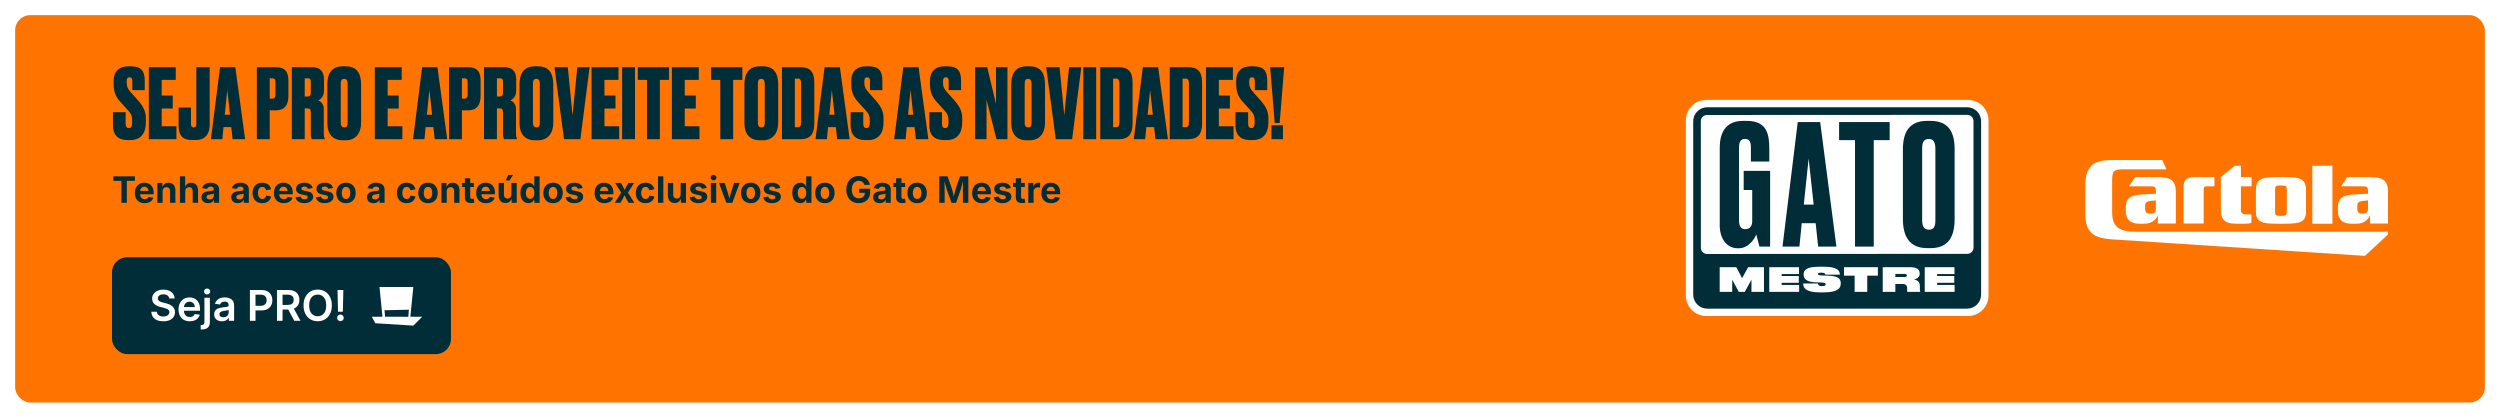
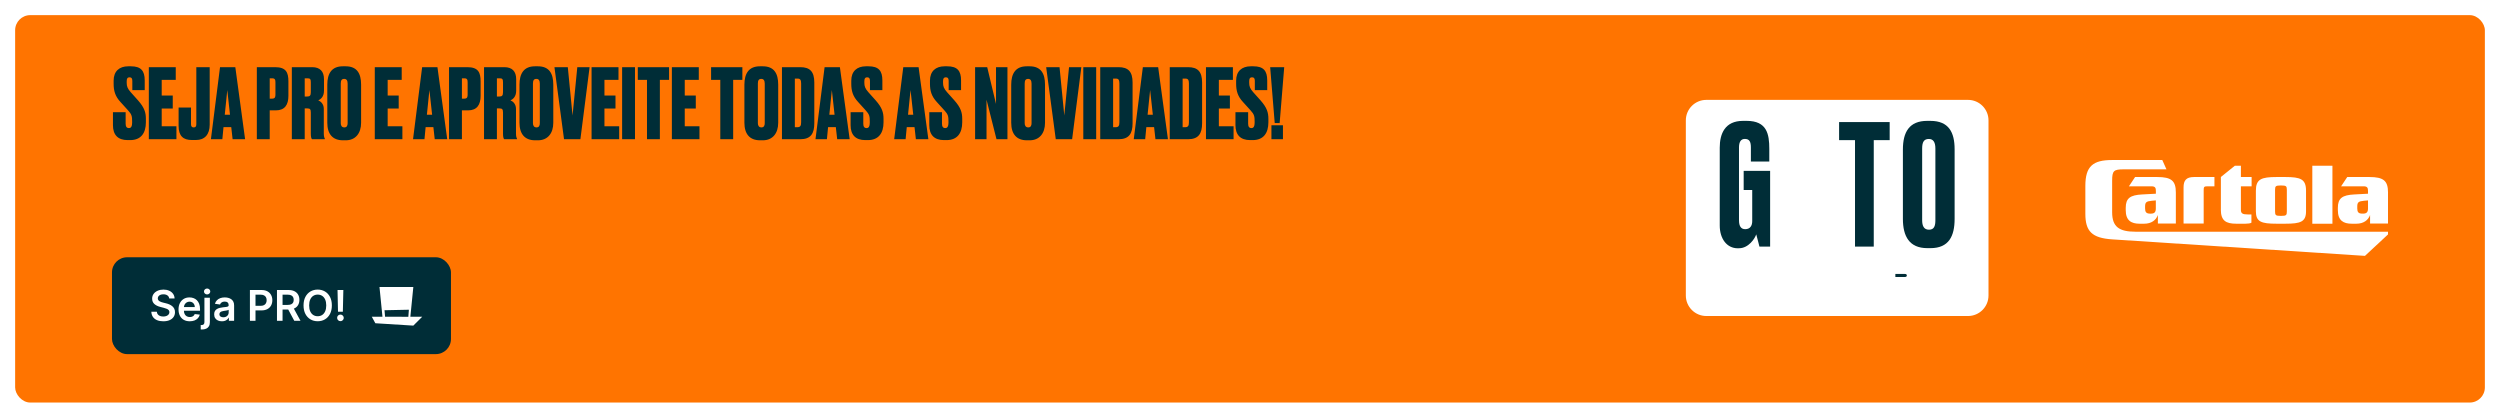
<svg xmlns="http://www.w3.org/2000/svg" width="826" height="138" viewBox="0 0 826 138" fill="none">
  <g filter="url(#filter0_d_8729_338602)">
    <g clip-path="url(#clip0_8729_338602)">
      <rect x="5" y="5" width="816" height="128" rx="5" fill="#FF7400" />
      <path d="M42.376 21.904H43.24C46.568 21.904 47.816 23.376 47.816 26.576V29.776H43.72V26.8C43.72 26.032 43.56 25.552 42.792 25.552C42.056 25.552 41.864 26.032 41.864 26.832V27.376C41.864 28.496 42.12 29.264 43.176 30.448L45.608 33.168C47.752 35.6 48.2 37.2 48.2 39.28V40.4C48.2 43.984 46.568 46.288 43.016 46.288H42.184C38.952 46.288 37.32 44.56 37.32 41.36V37.072H41.512V40.88C41.512 41.84 41.864 42.32 42.6 42.32C43.304 42.32 43.656 41.744 43.656 40.592V40.144C43.656 38.48 43.56 37.808 42.28 36.432L39.816 33.712C38.024 31.792 37.544 29.968 37.544 27.664V26.64C37.544 23.568 39.4 21.904 42.376 21.904ZM49.172 22.192H58.068V26.384H53.428V31.568H57.076V35.856H53.428V41.712H58.292V46H49.172V22.192ZM59.01 35.536H63.106V41.04C63.106 41.744 63.394 42.096 63.938 42.096H64.066C64.674 42.096 64.866 41.648 64.866 41.04V22.192H69.282V41.168C69.282 44.496 67.586 46.256 64.77 46.256H63.362C60.546 46.256 59.01 44.944 59.01 41.616V35.536ZM76.854 46L76.406 42H73.846L73.462 46H69.686L72.694 22.192H77.75L80.982 46H76.854ZM75.094 29.744L74.262 37.904H75.99L75.094 29.744ZM91.132 36.464H89.115V46H84.859V22.192H90.907C94.523 22.192 95.291 23.952 95.291 26.896V31.664C95.291 34.608 94.108 36.464 91.132 36.464ZM89.115 25.872V32.592H89.915C90.907 32.592 91.004 31.984 91.004 31.248V27.28C91.004 26.416 90.907 25.872 89.915 25.872H89.115ZM100.678 25.872V31.888H101.51C102.374 31.888 102.694 31.568 102.694 30.448V27.216C102.694 26.192 102.502 25.872 101.638 25.872H100.678ZM100.678 35.824V46H96.422V22.192H103.142C105.734 22.192 107.046 23.6 107.046 26.16V29.968C107.046 31.952 105.958 32.816 105.158 33.168C105.83 33.424 106.982 34.224 106.982 35.984V44.08C106.982 45.104 107.174 45.552 107.334 45.84V46H103.078C102.854 45.744 102.694 45.232 102.694 44.176V37.232C102.694 36.112 102.438 35.824 101.574 35.824H100.678ZM119.307 27.952V40.56C119.307 44.048 117.451 46.352 114.251 46.352H113.291C109.931 46.352 108.139 44.304 108.139 40.56V27.984C108.139 24.304 109.579 21.904 113.259 21.904H114.219C117.963 21.904 119.307 24.304 119.307 27.952ZM114.859 40.688V27.632C114.859 26.576 114.475 26.064 113.739 26.064C112.875 26.064 112.587 26.576 112.587 27.632V40.688C112.587 41.424 112.875 42.096 113.771 42.096C114.635 42.096 114.859 41.424 114.859 40.688ZM123.828 22.192H132.724V26.384H128.084V31.568H131.732V35.856H128.084V41.712H132.948V46H123.828V22.192ZM143.635 46L143.187 42H140.627L140.243 46H136.467L139.475 22.192H144.531L147.763 46H143.635ZM141.875 29.744L141.043 37.904H142.771L141.875 29.744ZM154.632 36.464H152.616V46H148.36V22.192H154.408C158.024 22.192 158.792 23.952 158.792 26.896V31.664C158.792 34.608 157.608 36.464 154.632 36.464ZM152.616 25.872V32.592H153.416C154.408 32.592 154.504 31.984 154.504 31.248V27.28C154.504 26.416 154.408 25.872 153.416 25.872H152.616ZM164.178 25.872V31.888H165.01C165.874 31.888 166.194 31.568 166.194 30.448V27.216C166.194 26.192 166.002 25.872 165.138 25.872H164.178ZM164.178 35.824V46H159.922V22.192H166.642C169.234 22.192 170.546 23.6 170.546 26.16V29.968C170.546 31.952 169.458 32.816 168.658 33.168C169.33 33.424 170.482 34.224 170.482 35.984V44.08C170.482 45.104 170.674 45.552 170.834 45.84V46H166.578C166.354 45.744 166.194 45.232 166.194 44.176V37.232C166.194 36.112 165.938 35.824 165.074 35.824H164.178ZM182.807 27.952V40.56C182.807 44.048 180.951 46.352 177.751 46.352H176.791C173.431 46.352 171.639 44.304 171.639 40.56V27.984C171.639 24.304 173.079 21.904 176.759 21.904H177.719C181.463 21.904 182.807 24.304 182.807 27.952ZM178.359 40.688V27.632C178.359 26.576 177.975 26.064 177.239 26.064C176.375 26.064 176.087 26.576 176.087 27.632V40.688C176.087 41.424 176.375 42.096 177.271 42.096C178.135 42.096 178.359 41.424 178.359 40.688ZM186.355 46L183.187 22.192H187.603L189.171 38.16L190.739 22.192H194.803L191.763 46H186.355ZM195.453 22.192H204.349V26.384H199.709V31.568H203.357V35.856H199.709V41.712H204.573V46H195.453V22.192ZM209.803 22.192V46H205.547V22.192H209.803ZM210.725 22.192H221.061V26.384H218.021V46H213.765V26.384H210.725V22.192ZM221.985 22.192H230.881V26.384H226.241V31.568H229.889V35.856H226.241V41.712H231.105V46H221.985V22.192ZM234.944 22.192H245.28V26.384H242.24V46H237.984V26.384H234.944V22.192ZM257.119 27.952V40.56C257.119 44.048 255.263 46.352 252.063 46.352H251.103C247.743 46.352 245.951 44.304 245.951 40.56V27.984C245.951 24.304 247.391 21.904 251.071 21.904H252.031C255.775 21.904 257.119 24.304 257.119 27.952ZM252.671 40.688V27.632C252.671 26.576 252.287 26.064 251.551 26.064C250.687 26.064 250.399 26.576 250.399 27.632V40.688C250.399 41.424 250.687 42.096 251.583 42.096C252.447 42.096 252.671 41.424 252.671 40.688ZM258.36 46V22.192H264.408C267.608 22.192 269.048 23.664 269.048 27.28V40.72C269.048 44.144 267.864 46 264.408 46H258.36ZM262.616 25.968V42.032H263.448C264.44 42.032 264.696 41.52 264.696 40.368V27.568C264.696 26.416 264.376 25.968 263.576 25.968H262.616ZM276.604 46L276.156 42H273.596L273.212 46H269.436L272.444 22.192H277.5L280.732 46H276.604ZM274.844 29.744L274.012 37.904H275.74L274.844 29.744ZM286.095 21.904H286.959C290.287 21.904 291.535 23.376 291.535 26.576V29.776H287.439V26.8C287.439 26.032 287.279 25.552 286.511 25.552C285.775 25.552 285.583 26.032 285.583 26.832V27.376C285.583 28.496 285.839 29.264 286.895 30.448L289.327 33.168C291.471 35.6 291.919 37.2 291.919 39.28V40.4C291.919 43.984 290.287 46.288 286.735 46.288H285.903C282.671 46.288 281.039 44.56 281.039 41.36V37.072H285.231V40.88C285.231 41.84 285.583 42.32 286.319 42.32C287.023 42.32 287.375 41.744 287.375 40.592V40.144C287.375 38.48 287.279 37.808 285.999 36.432L283.535 33.712C281.743 31.792 281.263 29.968 281.263 27.664V26.64C281.263 23.568 283.119 21.904 286.095 21.904ZM302.604 46L302.156 42H299.596L299.212 46H295.436L298.444 22.192H303.5L306.732 46H302.604ZM300.844 29.744L300.012 37.904H301.74L300.844 29.744ZM312.095 21.904H312.959C316.287 21.904 317.535 23.376 317.535 26.576V29.776H313.439V26.8C313.439 26.032 313.279 25.552 312.511 25.552C311.775 25.552 311.583 26.032 311.583 26.832V27.376C311.583 28.496 311.839 29.264 312.895 30.448L315.327 33.168C317.471 35.6 317.919 37.2 317.919 39.28V40.4C317.919 43.984 316.287 46.288 312.735 46.288H311.903C308.671 46.288 307.039 44.56 307.039 41.36V37.072H311.231V40.88C311.231 41.84 311.583 42.32 312.319 42.32C313.023 42.32 313.375 41.744 313.375 40.592V40.144C313.375 38.48 313.279 37.808 311.999 36.432L309.535 33.712C307.743 31.792 307.263 29.968 307.263 27.664V26.64C307.263 23.568 309.119 21.904 312.095 21.904ZM322.172 22.192H326.172L329.084 34.352V22.192H332.86V46H329.244L325.948 32.944V46H322.172V22.192ZM345.275 27.952V40.56C345.275 44.048 343.419 46.352 340.219 46.352H339.259C335.899 46.352 334.107 44.304 334.107 40.56V27.984C334.107 24.304 335.547 21.904 339.227 21.904H340.187C343.931 21.904 345.275 24.304 345.275 27.952ZM340.827 40.688V27.632C340.827 26.576 340.443 26.064 339.707 26.064C338.843 26.064 338.555 26.576 338.555 27.632V40.688C338.555 41.424 338.843 42.096 339.739 42.096C340.603 42.096 340.827 41.424 340.827 40.688ZM348.824 46L345.655 22.192H350.072L351.64 38.16L353.208 22.192H357.272L354.232 46H348.824ZM362.178 22.192V46H357.922V22.192H362.178ZM363.516 46V22.192H369.564C372.764 22.192 374.204 23.664 374.204 27.28V40.72C374.204 44.144 373.02 46 369.564 46H363.516ZM367.772 25.968V42.032H368.604C369.596 42.032 369.852 41.52 369.852 40.368V27.568C369.852 26.416 369.532 25.968 368.732 25.968H367.772ZM381.76 46L381.312 42H378.752L378.368 46H374.592L377.6 22.192H382.656L385.888 46H381.76ZM380 29.744L379.168 37.904H380.896L380 29.744ZM386.485 46V22.192H392.533C395.733 22.192 397.173 23.664 397.173 27.28V40.72C397.173 44.144 395.989 46 392.533 46H386.485ZM390.741 25.968V42.032H391.573C392.565 42.032 392.821 41.52 392.821 40.368V27.568C392.821 26.416 392.501 25.968 391.701 25.968H390.741ZM398.453 22.192H407.349V26.384H402.709V31.568H406.357V35.856H402.709V41.712H407.573V46H398.453V22.192ZM413.251 21.904H414.115C417.443 21.904 418.691 23.376 418.691 26.576V29.776H414.595V26.8C414.595 26.032 414.435 25.552 413.667 25.552C412.931 25.552 412.739 26.032 412.739 26.832V27.376C412.739 28.496 412.995 29.264 414.051 30.448L416.483 33.168C418.627 35.6 419.075 37.2 419.075 39.28V40.4C419.075 43.984 417.443 46.288 413.891 46.288H413.059C409.827 46.288 408.195 44.56 408.195 41.36V37.072H412.387V40.88C412.387 41.84 412.739 42.32 413.475 42.32C414.179 42.32 414.531 41.744 414.531 40.592V40.144C414.531 38.48 414.435 37.808 413.155 36.432L410.691 33.712C408.899 31.792 408.419 29.968 408.419 27.664V26.64C408.419 23.568 410.275 21.904 413.251 21.904ZM423.887 41.392V46H420.079V41.392H423.887ZM419.663 22.192H424.303L422.799 40.656H421.167L419.663 22.192Z" fill="#002D37" />
-       <path d="M37.44 59.752V58.27H44.57V59.752H41.904V67H40.111V59.752H37.44ZM47.787 67.129C47.119 67.129 46.543 66.992 46.059 66.719C45.574 66.445 45.201 66.057 44.94 65.553C44.682 65.049 44.553 64.451 44.553 63.76C44.553 63.084 44.682 62.492 44.94 61.984C45.197 61.477 45.562 61.08 46.035 60.795C46.508 60.51 47.062 60.367 47.699 60.367C48.129 60.367 48.529 60.435 48.9 60.572C49.272 60.709 49.598 60.916 49.879 61.193C50.16 61.467 50.379 61.81 50.535 62.225C50.695 62.639 50.775 63.127 50.775 63.69V64.182H45.273V63.08H49.914L49.094 63.373C49.094 63.033 49.041 62.738 48.935 62.488C48.834 62.234 48.68 62.039 48.473 61.902C48.27 61.762 48.018 61.691 47.717 61.691C47.412 61.691 47.152 61.762 46.938 61.902C46.727 62.043 46.566 62.234 46.457 62.477C46.348 62.715 46.293 62.988 46.293 63.297V64.076C46.293 64.455 46.355 64.773 46.48 65.031C46.609 65.289 46.787 65.482 47.014 65.611C47.244 65.74 47.512 65.805 47.816 65.805C48.023 65.805 48.211 65.775 48.379 65.717C48.547 65.658 48.69 65.572 48.807 65.459C48.928 65.342 49.02 65.199 49.082 65.031L50.676 65.33C50.57 65.689 50.387 66.006 50.125 66.279C49.863 66.549 49.535 66.758 49.141 66.906C48.75 67.055 48.299 67.129 47.787 67.129ZM53.734 63.209V67H51.977V60.449H53.635L53.664 62.084H53.559C53.73 61.537 53.99 61.115 54.338 60.818C54.69 60.518 55.143 60.367 55.697 60.367C56.15 60.367 56.545 60.467 56.881 60.666C57.221 60.861 57.482 61.145 57.666 61.516C57.853 61.883 57.947 62.322 57.947 62.834V67H56.19V63.139C56.19 62.732 56.084 62.414 55.873 62.184C55.666 61.953 55.377 61.838 55.006 61.838C54.76 61.838 54.539 61.893 54.344 62.002C54.152 62.107 54.002 62.262 53.893 62.465C53.787 62.668 53.734 62.916 53.734 63.209ZM61.211 63.209V67H59.453V58.27H61.176V62.084H61.035C61.207 61.537 61.467 61.115 61.815 60.818C62.166 60.518 62.619 60.367 63.174 60.367C63.627 60.367 64.022 60.467 64.357 60.666C64.697 60.861 64.961 61.145 65.148 61.516C65.336 61.883 65.43 62.322 65.43 62.834V67H63.666V63.139C63.666 62.732 63.56 62.414 63.35 62.184C63.143 61.953 62.853 61.838 62.482 61.838C62.236 61.838 62.016 61.893 61.82 62.002C61.629 62.107 61.478 62.262 61.369 62.465C61.264 62.668 61.211 62.916 61.211 63.209ZM68.758 67.129C68.344 67.129 67.971 67.057 67.639 66.912C67.311 66.764 67.051 66.545 66.859 66.256C66.672 65.963 66.578 65.6 66.578 65.166C66.578 64.803 66.644 64.498 66.777 64.252C66.914 64.006 67.098 63.809 67.328 63.66C67.562 63.512 67.826 63.398 68.119 63.32C68.416 63.242 68.727 63.188 69.051 63.156C69.43 63.117 69.734 63.082 69.965 63.051C70.199 63.016 70.369 62.963 70.475 62.893C70.584 62.818 70.639 62.711 70.639 62.57V62.541C70.639 62.353 70.6 62.195 70.522 62.066C70.443 61.938 70.326 61.84 70.17 61.773C70.018 61.703 69.832 61.668 69.613 61.668C69.387 61.668 69.189 61.703 69.022 61.773C68.853 61.84 68.717 61.93 68.611 62.043C68.506 62.156 68.428 62.283 68.377 62.424L66.766 62.16C66.879 61.777 67.066 61.453 67.328 61.188C67.59 60.922 67.914 60.719 68.301 60.578C68.691 60.438 69.131 60.367 69.619 60.367C69.971 60.367 70.312 60.41 70.644 60.496C70.977 60.578 71.273 60.707 71.535 60.883C71.801 61.059 72.01 61.289 72.162 61.574C72.318 61.855 72.397 62.193 72.397 62.588V67H70.732V66.092H70.674C70.568 66.295 70.428 66.475 70.252 66.631C70.076 66.783 69.863 66.904 69.613 66.994C69.367 67.084 69.082 67.129 68.758 67.129ZM69.256 65.893C69.533 65.893 69.775 65.838 69.982 65.728C70.193 65.619 70.357 65.471 70.475 65.283C70.592 65.096 70.65 64.887 70.65 64.656V63.947C70.6 63.986 70.522 64.022 70.416 64.053C70.311 64.084 70.193 64.111 70.064 64.135C69.936 64.158 69.809 64.18 69.684 64.199C69.559 64.219 69.447 64.234 69.35 64.246C69.135 64.277 68.945 64.328 68.781 64.398C68.617 64.469 68.49 64.562 68.4 64.68C68.311 64.793 68.266 64.939 68.266 65.119C68.266 65.287 68.309 65.43 68.394 65.547C68.481 65.66 68.598 65.746 68.746 65.805C68.894 65.863 69.064 65.893 69.256 65.893ZM78.578 67.129C78.164 67.129 77.791 67.057 77.459 66.912C77.131 66.764 76.871 66.545 76.68 66.256C76.492 65.963 76.398 65.6 76.398 65.166C76.398 64.803 76.465 64.498 76.598 64.252C76.734 64.006 76.918 63.809 77.148 63.66C77.383 63.512 77.647 63.398 77.939 63.32C78.236 63.242 78.547 63.188 78.871 63.156C79.25 63.117 79.555 63.082 79.785 63.051C80.019 63.016 80.189 62.963 80.295 62.893C80.404 62.818 80.459 62.711 80.459 62.57V62.541C80.459 62.353 80.42 62.195 80.342 62.066C80.264 61.938 80.147 61.84 79.99 61.773C79.838 61.703 79.652 61.668 79.434 61.668C79.207 61.668 79.01 61.703 78.842 61.773C78.674 61.84 78.537 61.93 78.432 62.043C78.326 62.156 78.248 62.283 78.197 62.424L76.586 62.16C76.699 61.777 76.887 61.453 77.148 61.188C77.41 60.922 77.734 60.719 78.121 60.578C78.512 60.438 78.951 60.367 79.439 60.367C79.791 60.367 80.133 60.41 80.465 60.496C80.797 60.578 81.094 60.707 81.356 60.883C81.621 61.059 81.83 61.289 81.982 61.574C82.139 61.855 82.217 62.193 82.217 62.588V67H80.553V66.092H80.494C80.389 66.295 80.248 66.475 80.072 66.631C79.897 66.783 79.684 66.904 79.434 66.994C79.188 67.084 78.902 67.129 78.578 67.129ZM79.076 65.893C79.353 65.893 79.596 65.838 79.803 65.728C80.014 65.619 80.178 65.471 80.295 65.283C80.412 65.096 80.471 64.887 80.471 64.656V63.947C80.42 63.986 80.342 64.022 80.236 64.053C80.131 64.084 80.014 64.111 79.885 64.135C79.756 64.158 79.629 64.18 79.504 64.199C79.379 64.219 79.268 64.234 79.17 64.246C78.955 64.277 78.766 64.328 78.602 64.398C78.438 64.469 78.311 64.562 78.221 64.68C78.131 64.793 78.086 64.939 78.086 65.119C78.086 65.287 78.129 65.43 78.215 65.547C78.301 65.66 78.418 65.746 78.566 65.805C78.715 65.863 78.885 65.893 79.076 65.893ZM86.652 67.129C85.992 67.129 85.422 66.988 84.941 66.707C84.465 66.422 84.096 66.027 83.834 65.523C83.576 65.016 83.447 64.426 83.447 63.754C83.447 63.074 83.576 62.482 83.834 61.978C84.096 61.471 84.465 61.076 84.941 60.795C85.422 60.51 85.992 60.367 86.652 60.367C87.039 60.367 87.397 60.418 87.725 60.52C88.053 60.621 88.344 60.766 88.598 60.953C88.852 61.141 89.061 61.369 89.225 61.639C89.389 61.908 89.502 62.211 89.564 62.547L87.93 62.852C87.894 62.68 87.84 62.527 87.766 62.395C87.691 62.258 87.602 62.143 87.496 62.049C87.391 61.951 87.268 61.877 87.127 61.826C86.99 61.775 86.838 61.75 86.67 61.75C86.357 61.75 86.094 61.834 85.879 62.002C85.668 62.17 85.508 62.404 85.398 62.705C85.293 63.006 85.24 63.353 85.24 63.748C85.24 64.135 85.293 64.478 85.398 64.779C85.508 65.08 85.668 65.316 85.879 65.488C86.094 65.66 86.357 65.746 86.67 65.746C86.838 65.746 86.992 65.721 87.133 65.67C87.273 65.615 87.398 65.539 87.508 65.441C87.617 65.34 87.709 65.219 87.783 65.078C87.857 64.938 87.91 64.779 87.941 64.603L89.576 64.902C89.514 65.25 89.4 65.561 89.236 65.834C89.072 66.103 88.863 66.336 88.609 66.531C88.356 66.727 88.062 66.875 87.731 66.977C87.402 67.078 87.043 67.129 86.652 67.129ZM93.748 67.129C93.08 67.129 92.504 66.992 92.019 66.719C91.535 66.445 91.162 66.057 90.9 65.553C90.643 65.049 90.514 64.451 90.514 63.76C90.514 63.084 90.643 62.492 90.9 61.984C91.158 61.477 91.523 61.08 91.996 60.795C92.469 60.51 93.023 60.367 93.66 60.367C94.09 60.367 94.49 60.435 94.861 60.572C95.232 60.709 95.559 60.916 95.84 61.193C96.121 61.467 96.34 61.81 96.496 62.225C96.656 62.639 96.736 63.127 96.736 63.69V64.182H91.234V63.08H95.875L95.055 63.373C95.055 63.033 95.002 62.738 94.897 62.488C94.795 62.234 94.641 62.039 94.434 61.902C94.231 61.762 93.978 61.691 93.678 61.691C93.373 61.691 93.113 61.762 92.898 61.902C92.688 62.043 92.527 62.234 92.418 62.477C92.309 62.715 92.254 62.988 92.254 63.297V64.076C92.254 64.455 92.316 64.773 92.441 65.031C92.57 65.289 92.748 65.482 92.975 65.611C93.205 65.74 93.473 65.805 93.777 65.805C93.984 65.805 94.172 65.775 94.34 65.717C94.508 65.658 94.65 65.572 94.768 65.459C94.889 65.342 94.981 65.199 95.043 65.031L96.637 65.33C96.531 65.689 96.348 66.006 96.086 66.279C95.824 66.549 95.496 66.758 95.102 66.906C94.711 67.055 94.26 67.129 93.748 67.129ZM100.539 67.129C100.012 67.129 99.545 67.055 99.139 66.906C98.732 66.754 98.4 66.535 98.143 66.25C97.885 65.961 97.719 65.613 97.644 65.207L99.279 64.926C99.365 65.231 99.516 65.459 99.731 65.611C99.945 65.764 100.232 65.84 100.592 65.84C100.928 65.84 101.191 65.777 101.383 65.652C101.578 65.523 101.676 65.361 101.676 65.166C101.676 64.994 101.605 64.853 101.465 64.744C101.328 64.635 101.117 64.551 100.832 64.492L99.701 64.258C99.068 64.129 98.596 63.91 98.283 63.602C97.971 63.289 97.814 62.889 97.814 62.4C97.814 61.978 97.93 61.617 98.16 61.316C98.391 61.012 98.711 60.777 99.121 60.613C99.531 60.449 100.014 60.367 100.568 60.367C101.084 60.367 101.531 60.44 101.91 60.584C102.289 60.725 102.596 60.926 102.83 61.188C103.064 61.449 103.221 61.758 103.299 62.113L101.74 62.389C101.674 62.166 101.545 61.984 101.354 61.844C101.166 61.699 100.912 61.627 100.592 61.627C100.303 61.627 100.061 61.688 99.865 61.809C99.67 61.93 99.572 62.092 99.572 62.295C99.572 62.459 99.635 62.598 99.76 62.711C99.889 62.824 100.107 62.912 100.416 62.975L101.594 63.209C102.227 63.338 102.697 63.549 103.006 63.842C103.314 64.131 103.469 64.51 103.469 64.978C103.469 65.408 103.344 65.785 103.094 66.109C102.844 66.43 102.498 66.68 102.057 66.859C101.619 67.039 101.113 67.129 100.539 67.129ZM107.266 67.129C106.738 67.129 106.271 67.055 105.865 66.906C105.459 66.754 105.127 66.535 104.869 66.25C104.611 65.961 104.445 65.613 104.371 65.207L106.006 64.926C106.092 65.231 106.242 65.459 106.457 65.611C106.672 65.764 106.959 65.84 107.318 65.84C107.654 65.84 107.918 65.777 108.109 65.652C108.305 65.523 108.402 65.361 108.402 65.166C108.402 64.994 108.332 64.853 108.191 64.744C108.055 64.635 107.844 64.551 107.559 64.492L106.428 64.258C105.795 64.129 105.322 63.91 105.01 63.602C104.697 63.289 104.541 62.889 104.541 62.4C104.541 61.978 104.656 61.617 104.887 61.316C105.117 61.012 105.438 60.777 105.848 60.613C106.258 60.449 106.74 60.367 107.295 60.367C107.811 60.367 108.258 60.44 108.637 60.584C109.016 60.725 109.322 60.926 109.557 61.188C109.791 61.449 109.947 61.758 110.025 62.113L108.467 62.389C108.4 62.166 108.271 61.984 108.08 61.844C107.893 61.699 107.639 61.627 107.318 61.627C107.029 61.627 106.787 61.688 106.592 61.809C106.396 61.93 106.299 62.092 106.299 62.295C106.299 62.459 106.361 62.598 106.486 62.711C106.615 62.824 106.834 62.912 107.143 62.975L108.32 63.209C108.953 63.338 109.424 63.549 109.732 63.842C110.041 64.131 110.195 64.51 110.195 64.978C110.195 65.408 110.07 65.785 109.82 66.109C109.57 66.43 109.225 66.68 108.783 66.859C108.346 67.039 107.84 67.129 107.266 67.129ZM114.32 67.129C113.664 67.129 113.096 66.988 112.615 66.707C112.135 66.422 111.764 66.027 111.502 65.523C111.244 65.016 111.115 64.426 111.115 63.754C111.115 63.074 111.244 62.482 111.502 61.978C111.764 61.471 112.135 61.076 112.615 60.795C113.096 60.51 113.664 60.367 114.32 60.367C114.98 60.367 115.549 60.51 116.025 60.795C116.506 61.076 116.875 61.471 117.133 61.978C117.395 62.482 117.525 63.074 117.525 63.754C117.525 64.426 117.395 65.016 117.133 65.523C116.875 66.027 116.506 66.422 116.025 66.707C115.549 66.988 114.98 67.129 114.32 67.129ZM114.32 65.746C114.633 65.746 114.895 65.66 115.105 65.488C115.316 65.312 115.475 65.074 115.58 64.773C115.686 64.469 115.738 64.127 115.738 63.748C115.738 63.361 115.686 63.018 115.58 62.717C115.475 62.416 115.316 62.18 115.105 62.008C114.895 61.836 114.633 61.75 114.32 61.75C114.008 61.75 113.746 61.836 113.535 62.008C113.328 62.18 113.172 62.416 113.066 62.717C112.961 63.018 112.908 63.361 112.908 63.748C112.908 64.127 112.961 64.469 113.066 64.773C113.172 65.074 113.328 65.312 113.535 65.488C113.746 65.66 114.008 65.746 114.32 65.746ZM123.426 67.129C123.012 67.129 122.639 67.057 122.307 66.912C121.979 66.764 121.719 66.545 121.527 66.256C121.34 65.963 121.246 65.6 121.246 65.166C121.246 64.803 121.312 64.498 121.445 64.252C121.582 64.006 121.766 63.809 121.996 63.66C122.23 63.512 122.494 63.398 122.787 63.32C123.084 63.242 123.395 63.188 123.719 63.156C124.098 63.117 124.402 63.082 124.633 63.051C124.867 63.016 125.037 62.963 125.143 62.893C125.252 62.818 125.307 62.711 125.307 62.57V62.541C125.307 62.353 125.268 62.195 125.189 62.066C125.111 61.938 124.994 61.84 124.838 61.773C124.686 61.703 124.5 61.668 124.281 61.668C124.055 61.668 123.857 61.703 123.689 61.773C123.521 61.84 123.385 61.93 123.279 62.043C123.174 62.156 123.096 62.283 123.045 62.424L121.434 62.16C121.547 61.777 121.734 61.453 121.996 61.188C122.258 60.922 122.582 60.719 122.969 60.578C123.359 60.438 123.799 60.367 124.287 60.367C124.639 60.367 124.98 60.41 125.312 60.496C125.645 60.578 125.941 60.707 126.203 60.883C126.469 61.059 126.678 61.289 126.83 61.574C126.986 61.855 127.064 62.193 127.064 62.588V67H125.4V66.092H125.342C125.236 66.295 125.096 66.475 124.92 66.631C124.744 66.783 124.531 66.904 124.281 66.994C124.035 67.084 123.75 67.129 123.426 67.129ZM123.924 65.893C124.201 65.893 124.443 65.838 124.65 65.728C124.861 65.619 125.025 65.471 125.143 65.283C125.26 65.096 125.318 64.887 125.318 64.656V63.947C125.268 63.986 125.189 64.022 125.084 64.053C124.979 64.084 124.861 64.111 124.732 64.135C124.604 64.158 124.477 64.18 124.352 64.199C124.227 64.219 124.115 64.234 124.018 64.246C123.803 64.277 123.613 64.328 123.449 64.398C123.285 64.469 123.158 64.562 123.068 64.68C122.979 64.793 122.934 64.939 122.934 65.119C122.934 65.287 122.977 65.43 123.062 65.547C123.148 65.66 123.266 65.746 123.414 65.805C123.562 65.863 123.732 65.893 123.924 65.893ZM134.348 67.129C133.688 67.129 133.117 66.988 132.637 66.707C132.16 66.422 131.791 66.027 131.529 65.523C131.271 65.016 131.143 64.426 131.143 63.754C131.143 63.074 131.271 62.482 131.529 61.978C131.791 61.471 132.16 61.076 132.637 60.795C133.117 60.51 133.688 60.367 134.348 60.367C134.734 60.367 135.092 60.418 135.42 60.52C135.748 60.621 136.039 60.766 136.293 60.953C136.547 61.141 136.756 61.369 136.92 61.639C137.084 61.908 137.197 62.211 137.26 62.547L135.625 62.852C135.59 62.68 135.535 62.527 135.461 62.395C135.387 62.258 135.297 62.143 135.191 62.049C135.086 61.951 134.963 61.877 134.822 61.826C134.686 61.775 134.533 61.75 134.365 61.75C134.053 61.75 133.789 61.834 133.574 62.002C133.363 62.17 133.203 62.404 133.094 62.705C132.988 63.006 132.936 63.353 132.936 63.748C132.936 64.135 132.988 64.478 133.094 64.779C133.203 65.08 133.363 65.316 133.574 65.488C133.789 65.66 134.053 65.746 134.365 65.746C134.533 65.746 134.688 65.721 134.828 65.67C134.969 65.615 135.094 65.539 135.203 65.441C135.312 65.34 135.404 65.219 135.479 65.078C135.553 64.938 135.605 64.779 135.637 64.603L137.271 64.902C137.209 65.25 137.096 65.561 136.932 65.834C136.768 66.103 136.559 66.336 136.305 66.531C136.051 66.727 135.758 66.875 135.426 66.977C135.098 67.078 134.738 67.129 134.348 67.129ZM141.414 67.129C140.758 67.129 140.189 66.988 139.709 66.707C139.229 66.422 138.857 66.027 138.596 65.523C138.338 65.016 138.209 64.426 138.209 63.754C138.209 63.074 138.338 62.482 138.596 61.978C138.857 61.471 139.229 61.076 139.709 60.795C140.189 60.51 140.758 60.367 141.414 60.367C142.074 60.367 142.643 60.51 143.119 60.795C143.6 61.076 143.969 61.471 144.227 61.978C144.488 62.482 144.619 63.074 144.619 63.754C144.619 64.426 144.488 65.016 144.227 65.523C143.969 66.027 143.6 66.422 143.119 66.707C142.643 66.988 142.074 67.129 141.414 67.129ZM141.414 65.746C141.727 65.746 141.988 65.66 142.199 65.488C142.41 65.312 142.568 65.074 142.674 64.773C142.779 64.469 142.832 64.127 142.832 63.748C142.832 63.361 142.779 63.018 142.674 62.717C142.568 62.416 142.41 62.18 142.199 62.008C141.988 61.836 141.727 61.75 141.414 61.75C141.102 61.75 140.84 61.836 140.629 62.008C140.422 62.18 140.266 62.416 140.16 62.717C140.055 63.018 140.002 63.361 140.002 63.748C140.002 64.127 140.055 64.469 140.16 64.773C140.266 65.074 140.422 65.312 140.629 65.488C140.84 65.66 141.102 65.746 141.414 65.746ZM147.602 63.209V67H145.844V60.449H147.502L147.531 62.084H147.426C147.598 61.537 147.857 61.115 148.205 60.818C148.557 60.518 149.01 60.367 149.564 60.367C150.018 60.367 150.412 60.467 150.748 60.666C151.088 60.861 151.35 61.145 151.533 61.516C151.721 61.883 151.814 62.322 151.814 62.834V67H150.057V63.139C150.057 62.732 149.951 62.414 149.74 62.184C149.533 61.953 149.244 61.838 148.873 61.838C148.627 61.838 148.406 61.893 148.211 62.002C148.02 62.107 147.869 62.262 147.76 62.465C147.654 62.668 147.602 62.916 147.602 63.209ZM156.572 60.449V61.791H152.688V60.449H156.572ZM153.59 58.891H155.348V65.084C155.348 65.291 155.393 65.445 155.482 65.547C155.576 65.644 155.73 65.693 155.945 65.693C156.012 65.693 156.105 65.686 156.227 65.67C156.348 65.65 156.439 65.633 156.502 65.617L156.754 66.936C156.559 66.994 156.363 67.035 156.168 67.059C155.977 67.082 155.793 67.094 155.617 67.094C154.961 67.094 154.459 66.934 154.111 66.613C153.764 66.293 153.59 65.834 153.59 65.236V58.891ZM160.557 67.129C159.889 67.129 159.312 66.992 158.828 66.719C158.344 66.445 157.971 66.057 157.709 65.553C157.451 65.049 157.322 64.451 157.322 63.76C157.322 63.084 157.451 62.492 157.709 61.984C157.967 61.477 158.332 61.08 158.805 60.795C159.277 60.51 159.832 60.367 160.469 60.367C160.898 60.367 161.299 60.435 161.67 60.572C162.041 60.709 162.367 60.916 162.648 61.193C162.93 61.467 163.148 61.81 163.305 62.225C163.465 62.639 163.545 63.127 163.545 63.69V64.182H158.043V63.08H162.684L161.863 63.373C161.863 63.033 161.811 62.738 161.705 62.488C161.604 62.234 161.449 62.039 161.242 61.902C161.039 61.762 160.787 61.691 160.486 61.691C160.182 61.691 159.922 61.762 159.707 61.902C159.496 62.043 159.336 62.234 159.227 62.477C159.117 62.715 159.062 62.988 159.062 63.297V64.076C159.062 64.455 159.125 64.773 159.25 65.031C159.379 65.289 159.557 65.482 159.783 65.611C160.014 65.74 160.281 65.805 160.586 65.805C160.793 65.805 160.98 65.775 161.148 65.717C161.316 65.658 161.459 65.572 161.576 65.459C161.697 65.342 161.789 65.199 161.852 65.031L163.445 65.33C163.34 65.689 163.156 66.006 162.895 66.279C162.633 66.549 162.305 66.758 161.91 66.906C161.52 67.055 161.068 67.129 160.557 67.129ZM167.002 67.082C166.549 67.082 166.152 66.984 165.812 66.789C165.473 66.59 165.209 66.307 165.021 65.939C164.838 65.568 164.746 65.127 164.746 64.615V60.449H166.504V64.311C166.504 64.717 166.609 65.035 166.82 65.266C167.031 65.496 167.32 65.611 167.688 65.611C167.938 65.611 168.158 65.559 168.35 65.453C168.541 65.344 168.689 65.188 168.795 64.984C168.904 64.777 168.959 64.529 168.959 64.24V60.449H170.723V67H169.059L169.035 65.365H169.135C168.963 65.916 168.699 66.34 168.344 66.637C167.992 66.934 167.545 67.082 167.002 67.082ZM167.096 59.617L167.91 57.795H169.539L168.326 59.617H167.096ZM174.613 67.111C174.113 67.111 173.66 66.982 173.254 66.725C172.852 66.463 172.533 66.082 172.299 65.582C172.064 65.078 171.947 64.463 171.947 63.736C171.947 62.99 172.068 62.367 172.311 61.867C172.553 61.367 172.875 60.992 173.277 60.742C173.68 60.492 174.123 60.367 174.607 60.367C174.979 60.367 175.287 60.43 175.533 60.555C175.779 60.68 175.979 60.834 176.131 61.018C176.283 61.201 176.396 61.379 176.471 61.551H176.529V58.27H178.287V67H176.559V65.951H176.471C176.393 66.127 176.275 66.305 176.119 66.484C175.967 66.66 175.768 66.809 175.521 66.93C175.275 67.051 174.973 67.111 174.613 67.111ZM175.158 65.699C175.455 65.699 175.709 65.617 175.92 65.453C176.131 65.289 176.291 65.061 176.4 64.768C176.51 64.471 176.564 64.125 176.564 63.73C176.564 63.332 176.51 62.988 176.4 62.699C176.295 62.406 176.137 62.18 175.926 62.02C175.715 61.855 175.459 61.773 175.158 61.773C174.85 61.773 174.59 61.857 174.379 62.025C174.172 62.193 174.016 62.424 173.91 62.717C173.805 63.01 173.752 63.348 173.752 63.73C173.752 64.113 173.805 64.453 173.91 64.75C174.02 65.047 174.178 65.279 174.385 65.447C174.596 65.615 174.854 65.699 175.158 65.699ZM182.723 67.129C182.066 67.129 181.498 66.988 181.018 66.707C180.537 66.422 180.166 66.027 179.904 65.523C179.646 65.016 179.518 64.426 179.518 63.754C179.518 63.074 179.646 62.482 179.904 61.978C180.166 61.471 180.537 61.076 181.018 60.795C181.498 60.51 182.066 60.367 182.723 60.367C183.383 60.367 183.951 60.51 184.428 60.795C184.908 61.076 185.277 61.471 185.535 61.978C185.797 62.482 185.928 63.074 185.928 63.754C185.928 64.426 185.797 65.016 185.535 65.523C185.277 66.027 184.908 66.422 184.428 66.707C183.951 66.988 183.383 67.129 182.723 67.129ZM182.723 65.746C183.035 65.746 183.297 65.66 183.508 65.488C183.719 65.312 183.877 65.074 183.982 64.773C184.088 64.469 184.141 64.127 184.141 63.748C184.141 63.361 184.088 63.018 183.982 62.717C183.877 62.416 183.719 62.18 183.508 62.008C183.297 61.836 183.035 61.75 182.723 61.75C182.41 61.75 182.148 61.836 181.938 62.008C181.73 62.18 181.574 62.416 181.469 62.717C181.363 63.018 181.311 63.361 181.311 63.748C181.311 64.127 181.363 64.469 181.469 64.773C181.574 65.074 181.73 65.312 181.938 65.488C182.148 65.66 182.41 65.746 182.723 65.746ZM189.754 67.129C189.227 67.129 188.76 67.055 188.354 66.906C187.947 66.754 187.615 66.535 187.357 66.25C187.1 65.961 186.934 65.613 186.859 65.207L188.494 64.926C188.58 65.231 188.73 65.459 188.945 65.611C189.16 65.764 189.447 65.84 189.807 65.84C190.143 65.84 190.406 65.777 190.598 65.652C190.793 65.523 190.891 65.361 190.891 65.166C190.891 64.994 190.82 64.853 190.68 64.744C190.543 64.635 190.332 64.551 190.047 64.492L188.916 64.258C188.283 64.129 187.811 63.91 187.498 63.602C187.186 63.289 187.029 62.889 187.029 62.4C187.029 61.978 187.145 61.617 187.375 61.316C187.605 61.012 187.926 60.777 188.336 60.613C188.746 60.449 189.229 60.367 189.783 60.367C190.299 60.367 190.746 60.44 191.125 60.584C191.504 60.725 191.811 60.926 192.045 61.188C192.279 61.449 192.436 61.758 192.514 62.113L190.955 62.389C190.889 62.166 190.76 61.984 190.568 61.844C190.381 61.699 190.127 61.627 189.807 61.627C189.518 61.627 189.275 61.688 189.08 61.809C188.885 61.93 188.787 62.092 188.787 62.295C188.787 62.459 188.85 62.598 188.975 62.711C189.104 62.824 189.322 62.912 189.631 62.975L190.809 63.209C191.441 63.338 191.912 63.549 192.221 63.842C192.529 64.131 192.684 64.51 192.684 64.978C192.684 65.408 192.559 65.785 192.309 66.109C192.059 66.43 191.713 66.68 191.271 66.859C190.834 67.039 190.328 67.129 189.754 67.129ZM199.686 67.129C199.018 67.129 198.441 66.992 197.957 66.719C197.473 66.445 197.1 66.057 196.838 65.553C196.58 65.049 196.451 64.451 196.451 63.76C196.451 63.084 196.58 62.492 196.838 61.984C197.096 61.477 197.461 61.08 197.934 60.795C198.406 60.51 198.961 60.367 199.598 60.367C200.027 60.367 200.428 60.435 200.799 60.572C201.17 60.709 201.496 60.916 201.777 61.193C202.059 61.467 202.277 61.81 202.434 62.225C202.594 62.639 202.674 63.127 202.674 63.69V64.182H197.172V63.08H201.812L200.992 63.373C200.992 63.033 200.939 62.738 200.834 62.488C200.732 62.234 200.578 62.039 200.371 61.902C200.168 61.762 199.916 61.691 199.615 61.691C199.311 61.691 199.051 61.762 198.836 61.902C198.625 62.043 198.465 62.234 198.355 62.477C198.246 62.715 198.191 62.988 198.191 63.297V64.076C198.191 64.455 198.254 64.773 198.379 65.031C198.508 65.289 198.686 65.482 198.912 65.611C199.143 65.74 199.41 65.805 199.715 65.805C199.922 65.805 200.109 65.775 200.277 65.717C200.445 65.658 200.588 65.572 200.705 65.459C200.826 65.342 200.918 65.199 200.98 65.031L202.574 65.33C202.469 65.689 202.285 66.006 202.023 66.279C201.762 66.549 201.434 66.758 201.039 66.906C200.648 67.055 200.197 67.129 199.686 67.129ZM203.125 67L205.662 62.951L205.656 64.322L203.254 60.449H205.152L205.744 61.48C205.932 61.82 206.1 62.156 206.248 62.488C206.4 62.816 206.555 63.137 206.711 63.449H206.043C206.203 63.141 206.357 62.82 206.506 62.488C206.654 62.156 206.826 61.82 207.021 61.48L207.637 60.449H209.5L207.051 64.34V62.986L209.594 67H207.707L206.98 65.769C206.789 65.434 206.615 65.1 206.459 64.768C206.307 64.436 206.15 64.117 205.99 63.812H206.664C206.512 64.117 206.361 64.436 206.213 64.768C206.068 65.1 205.902 65.434 205.715 65.769L204.988 67H203.125ZM213.273 67.129C212.613 67.129 212.043 66.988 211.562 66.707C211.086 66.422 210.717 66.027 210.455 65.523C210.197 65.016 210.068 64.426 210.068 63.754C210.068 63.074 210.197 62.482 210.455 61.978C210.717 61.471 211.086 61.076 211.562 60.795C212.043 60.51 212.613 60.367 213.273 60.367C213.66 60.367 214.018 60.418 214.346 60.52C214.674 60.621 214.965 60.766 215.219 60.953C215.473 61.141 215.682 61.369 215.846 61.639C216.01 61.908 216.123 62.211 216.186 62.547L214.551 62.852C214.516 62.68 214.461 62.527 214.387 62.395C214.312 62.258 214.223 62.143 214.117 62.049C214.012 61.951 213.889 61.877 213.748 61.826C213.611 61.775 213.459 61.75 213.291 61.75C212.979 61.75 212.715 61.834 212.5 62.002C212.289 62.17 212.129 62.404 212.02 62.705C211.914 63.006 211.861 63.353 211.861 63.748C211.861 64.135 211.914 64.478 212.02 64.779C212.129 65.08 212.289 65.316 212.5 65.488C212.715 65.66 212.979 65.746 213.291 65.746C213.459 65.746 213.613 65.721 213.754 65.67C213.895 65.615 214.02 65.539 214.129 65.441C214.238 65.34 214.33 65.219 214.404 65.078C214.479 64.938 214.531 64.779 214.562 64.603L216.197 64.902C216.135 65.25 216.021 65.561 215.857 65.834C215.693 66.103 215.484 66.336 215.23 66.531C214.977 66.727 214.684 66.875 214.352 66.977C214.023 67.078 213.664 67.129 213.273 67.129ZM219.168 58.27V67H217.41V58.27H219.168ZM222.924 67.082C222.471 67.082 222.074 66.984 221.734 66.789C221.395 66.59 221.131 66.307 220.943 65.939C220.76 65.568 220.668 65.127 220.668 64.615V60.449H222.426V64.311C222.426 64.717 222.531 65.035 222.742 65.266C222.953 65.496 223.242 65.611 223.609 65.611C223.859 65.611 224.08 65.559 224.271 65.453C224.463 65.344 224.611 65.188 224.717 64.984C224.826 64.777 224.881 64.529 224.881 64.24V60.449H226.645V67H224.98L224.957 65.365H225.057C224.885 65.916 224.621 66.34 224.266 66.637C223.914 66.934 223.467 67.082 222.924 67.082ZM230.746 67.129C230.219 67.129 229.752 67.055 229.346 66.906C228.939 66.754 228.607 66.535 228.35 66.25C228.092 65.961 227.926 65.613 227.852 65.207L229.486 64.926C229.572 65.231 229.723 65.459 229.938 65.611C230.152 65.764 230.439 65.84 230.799 65.84C231.135 65.84 231.398 65.777 231.59 65.652C231.785 65.523 231.883 65.361 231.883 65.166C231.883 64.994 231.812 64.853 231.672 64.744C231.535 64.635 231.324 64.551 231.039 64.492L229.908 64.258C229.275 64.129 228.803 63.91 228.49 63.602C228.178 63.289 228.021 62.889 228.021 62.4C228.021 61.978 228.137 61.617 228.367 61.316C228.598 61.012 228.918 60.777 229.328 60.613C229.738 60.449 230.221 60.367 230.775 60.367C231.291 60.367 231.738 60.44 232.117 60.584C232.496 60.725 232.803 60.926 233.037 61.188C233.271 61.449 233.428 61.758 233.506 62.113L231.947 62.389C231.881 62.166 231.752 61.984 231.561 61.844C231.373 61.699 231.119 61.627 230.799 61.627C230.51 61.627 230.268 61.688 230.072 61.809C229.877 61.93 229.779 62.092 229.779 62.295C229.779 62.459 229.842 62.598 229.967 62.711C230.096 62.824 230.314 62.912 230.623 62.975L231.801 63.209C232.434 63.338 232.904 63.549 233.213 63.842C233.521 64.131 233.676 64.51 233.676 64.978C233.676 65.408 233.551 65.785 233.301 66.109C233.051 66.43 232.705 66.68 232.264 66.859C231.826 67.039 231.32 67.129 230.746 67.129ZM234.871 67V60.449H236.629V67H234.871ZM235.75 59.594C235.484 59.594 235.258 59.506 235.07 59.33C234.883 59.154 234.789 58.941 234.789 58.691C234.789 58.441 234.883 58.228 235.07 58.053C235.258 57.877 235.484 57.789 235.75 57.789C236.016 57.789 236.242 57.877 236.43 58.053C236.621 58.225 236.717 58.438 236.717 58.691C236.717 58.941 236.621 59.154 236.43 59.33C236.242 59.506 236.016 59.594 235.75 59.594ZM239.975 67L237.561 60.449H239.43L240.531 63.848C240.664 64.273 240.779 64.703 240.877 65.137C240.979 65.57 241.082 66.019 241.188 66.484H240.812C240.914 66.019 241.014 65.57 241.111 65.137C241.209 64.703 241.324 64.273 241.457 63.848L242.547 60.449H244.393L241.973 67H239.975ZM248.043 67.129C247.387 67.129 246.818 66.988 246.338 66.707C245.857 66.422 245.486 66.027 245.225 65.523C244.967 65.016 244.838 64.426 244.838 63.754C244.838 63.074 244.967 62.482 245.225 61.978C245.486 61.471 245.857 61.076 246.338 60.795C246.818 60.51 247.387 60.367 248.043 60.367C248.703 60.367 249.271 60.51 249.748 60.795C250.229 61.076 250.598 61.471 250.855 61.978C251.117 62.482 251.248 63.074 251.248 63.754C251.248 64.426 251.117 65.016 250.855 65.523C250.598 66.027 250.229 66.422 249.748 66.707C249.271 66.988 248.703 67.129 248.043 67.129ZM248.043 65.746C248.355 65.746 248.617 65.66 248.828 65.488C249.039 65.312 249.197 65.074 249.303 64.773C249.408 64.469 249.461 64.127 249.461 63.748C249.461 63.361 249.408 63.018 249.303 62.717C249.197 62.416 249.039 62.18 248.828 62.008C248.617 61.836 248.355 61.75 248.043 61.75C247.73 61.75 247.469 61.836 247.258 62.008C247.051 62.18 246.895 62.416 246.789 62.717C246.684 63.018 246.631 63.361 246.631 63.748C246.631 64.127 246.684 64.469 246.789 64.773C246.895 65.074 247.051 65.312 247.258 65.488C247.469 65.66 247.73 65.746 248.043 65.746ZM255.074 67.129C254.547 67.129 254.08 67.055 253.674 66.906C253.268 66.754 252.936 66.535 252.678 66.25C252.42 65.961 252.254 65.613 252.18 65.207L253.814 64.926C253.9 65.231 254.051 65.459 254.266 65.611C254.48 65.764 254.768 65.84 255.127 65.84C255.463 65.84 255.727 65.777 255.918 65.652C256.113 65.523 256.211 65.361 256.211 65.166C256.211 64.994 256.141 64.853 256 64.744C255.863 64.635 255.652 64.551 255.367 64.492L254.236 64.258C253.604 64.129 253.131 63.91 252.818 63.602C252.506 63.289 252.35 62.889 252.35 62.4C252.35 61.978 252.465 61.617 252.695 61.316C252.926 61.012 253.246 60.777 253.656 60.613C254.066 60.449 254.549 60.367 255.104 60.367C255.619 60.367 256.066 60.44 256.445 60.584C256.824 60.725 257.131 60.926 257.365 61.188C257.6 61.449 257.756 61.758 257.834 62.113L256.275 62.389C256.209 62.166 256.08 61.984 255.889 61.844C255.701 61.699 255.447 61.627 255.127 61.627C254.838 61.627 254.596 61.688 254.4 61.809C254.205 61.93 254.107 62.092 254.107 62.295C254.107 62.459 254.17 62.598 254.295 62.711C254.424 62.824 254.643 62.912 254.951 62.975L256.129 63.209C256.762 63.338 257.232 63.549 257.541 63.842C257.85 64.131 258.004 64.51 258.004 64.978C258.004 65.408 257.879 65.785 257.629 66.109C257.379 66.43 257.033 66.68 256.592 66.859C256.154 67.039 255.648 67.129 255.074 67.129ZM264.438 67.111C263.938 67.111 263.484 66.982 263.078 66.725C262.676 66.463 262.357 66.082 262.123 65.582C261.889 65.078 261.771 64.463 261.771 63.736C261.771 62.99 261.893 62.367 262.135 61.867C262.377 61.367 262.699 60.992 263.102 60.742C263.504 60.492 263.947 60.367 264.432 60.367C264.803 60.367 265.111 60.43 265.357 60.555C265.604 60.68 265.803 60.834 265.955 61.018C266.107 61.201 266.221 61.379 266.295 61.551H266.354V58.27H268.111V67H266.383V65.951H266.295C266.217 66.127 266.1 66.305 265.943 66.484C265.791 66.66 265.592 66.809 265.346 66.93C265.1 67.051 264.797 67.111 264.438 67.111ZM264.982 65.699C265.279 65.699 265.533 65.617 265.744 65.453C265.955 65.289 266.115 65.061 266.225 64.768C266.334 64.471 266.389 64.125 266.389 63.73C266.389 63.332 266.334 62.988 266.225 62.699C266.119 62.406 265.961 62.18 265.75 62.02C265.539 61.855 265.283 61.773 264.982 61.773C264.674 61.773 264.414 61.857 264.203 62.025C263.996 62.193 263.84 62.424 263.734 62.717C263.629 63.01 263.576 63.348 263.576 63.73C263.576 64.113 263.629 64.453 263.734 64.75C263.844 65.047 264.002 65.279 264.209 65.447C264.42 65.615 264.678 65.699 264.982 65.699ZM272.547 67.129C271.891 67.129 271.322 66.988 270.842 66.707C270.361 66.422 269.99 66.027 269.729 65.523C269.471 65.016 269.342 64.426 269.342 63.754C269.342 63.074 269.471 62.482 269.729 61.978C269.99 61.471 270.361 61.076 270.842 60.795C271.322 60.51 271.891 60.367 272.547 60.367C273.207 60.367 273.775 60.51 274.252 60.795C274.732 61.076 275.102 61.471 275.359 61.978C275.621 62.482 275.752 63.074 275.752 63.754C275.752 64.426 275.621 65.016 275.359 65.523C275.102 66.027 274.732 66.422 274.252 66.707C273.775 66.988 273.207 67.129 272.547 67.129ZM272.547 65.746C272.859 65.746 273.121 65.66 273.332 65.488C273.543 65.312 273.701 65.074 273.807 64.773C273.912 64.469 273.965 64.127 273.965 63.748C273.965 63.361 273.912 63.018 273.807 62.717C273.701 62.416 273.543 62.18 273.332 62.008C273.121 61.836 272.859 61.75 272.547 61.75C272.234 61.75 271.973 61.836 271.762 62.008C271.555 62.18 271.398 62.416 271.293 62.717C271.188 63.018 271.135 63.361 271.135 63.748C271.135 64.127 271.188 64.469 271.293 64.773C271.398 65.074 271.555 65.312 271.762 65.488C271.973 65.66 272.234 65.746 272.547 65.746ZM283.732 67.117C282.916 67.117 282.199 66.938 281.582 66.578C280.969 66.215 280.488 65.699 280.141 65.031C279.797 64.359 279.625 63.565 279.625 62.647C279.625 61.701 279.805 60.895 280.164 60.227C280.523 59.555 281.01 59.041 281.623 58.685C282.236 58.33 282.926 58.152 283.691 58.152C284.184 58.152 284.641 58.225 285.062 58.369C285.488 58.51 285.865 58.711 286.193 58.973C286.525 59.234 286.795 59.545 287.002 59.904C287.213 60.26 287.35 60.654 287.412 61.088H285.596C285.533 60.877 285.445 60.69 285.332 60.525C285.223 60.357 285.088 60.215 284.928 60.098C284.771 59.98 284.592 59.893 284.389 59.834C284.186 59.772 283.963 59.74 283.721 59.74C283.271 59.74 282.875 59.853 282.531 60.08C282.188 60.303 281.92 60.629 281.729 61.059C281.537 61.488 281.441 62.012 281.441 62.629C281.441 63.246 281.535 63.772 281.723 64.205C281.914 64.635 282.182 64.963 282.525 65.189C282.869 65.416 283.275 65.529 283.744 65.529C284.166 65.529 284.527 65.453 284.828 65.301C285.129 65.148 285.359 64.932 285.52 64.65C285.684 64.365 285.766 64.033 285.766 63.654L286.141 63.707H283.867V62.348H287.5V63.438C287.5 64.203 287.338 64.861 287.014 65.412C286.689 65.959 286.244 66.381 285.678 66.678C285.111 66.971 284.463 67.117 283.732 67.117ZM290.664 67.129C290.25 67.129 289.877 67.057 289.545 66.912C289.217 66.764 288.957 66.545 288.766 66.256C288.578 65.963 288.484 65.6 288.484 65.166C288.484 64.803 288.551 64.498 288.684 64.252C288.82 64.006 289.004 63.809 289.234 63.66C289.469 63.512 289.732 63.398 290.025 63.32C290.322 63.242 290.633 63.188 290.957 63.156C291.336 63.117 291.641 63.082 291.871 63.051C292.105 63.016 292.275 62.963 292.381 62.893C292.49 62.818 292.545 62.711 292.545 62.57V62.541C292.545 62.353 292.506 62.195 292.428 62.066C292.35 61.938 292.232 61.84 292.076 61.773C291.924 61.703 291.738 61.668 291.52 61.668C291.293 61.668 291.096 61.703 290.928 61.773C290.76 61.84 290.623 61.93 290.518 62.043C290.412 62.156 290.334 62.283 290.283 62.424L288.672 62.16C288.785 61.777 288.973 61.453 289.234 61.188C289.496 60.922 289.82 60.719 290.207 60.578C290.598 60.438 291.037 60.367 291.525 60.367C291.877 60.367 292.219 60.41 292.551 60.496C292.883 60.578 293.18 60.707 293.441 60.883C293.707 61.059 293.916 61.289 294.068 61.574C294.225 61.855 294.303 62.193 294.303 62.588V67H292.639V66.092H292.58C292.475 66.295 292.334 66.475 292.158 66.631C291.982 66.783 291.77 66.904 291.52 66.994C291.273 67.084 290.988 67.129 290.664 67.129ZM291.162 65.893C291.439 65.893 291.682 65.838 291.889 65.728C292.1 65.619 292.264 65.471 292.381 65.283C292.498 65.096 292.557 64.887 292.557 64.656V63.947C292.506 63.986 292.428 64.022 292.322 64.053C292.217 64.084 292.1 64.111 291.971 64.135C291.842 64.158 291.715 64.18 291.59 64.199C291.465 64.219 291.354 64.234 291.256 64.246C291.041 64.277 290.852 64.328 290.688 64.398C290.523 64.469 290.396 64.562 290.307 64.68C290.217 64.793 290.172 64.939 290.172 65.119C290.172 65.287 290.215 65.43 290.301 65.547C290.387 65.66 290.504 65.746 290.652 65.805C290.801 65.863 290.971 65.893 291.162 65.893ZM299.061 60.449V61.791H295.176V60.449H299.061ZM296.078 58.891H297.836V65.084C297.836 65.291 297.881 65.445 297.971 65.547C298.064 65.644 298.219 65.693 298.434 65.693C298.5 65.693 298.594 65.686 298.715 65.67C298.836 65.65 298.928 65.633 298.99 65.617L299.242 66.936C299.047 66.994 298.852 67.035 298.656 67.059C298.465 67.082 298.281 67.094 298.105 67.094C297.449 67.094 296.947 66.934 296.6 66.613C296.252 66.293 296.078 65.834 296.078 65.236V58.891ZM303.016 67.129C302.359 67.129 301.791 66.988 301.311 66.707C300.83 66.422 300.459 66.027 300.197 65.523C299.939 65.016 299.811 64.426 299.811 63.754C299.811 63.074 299.939 62.482 300.197 61.978C300.459 61.471 300.83 61.076 301.311 60.795C301.791 60.51 302.359 60.367 303.016 60.367C303.676 60.367 304.244 60.51 304.721 60.795C305.201 61.076 305.57 61.471 305.828 61.978C306.09 62.482 306.221 63.074 306.221 63.754C306.221 64.426 306.09 65.016 305.828 65.523C305.57 66.027 305.201 66.422 304.721 66.707C304.244 66.988 303.676 67.129 303.016 67.129ZM303.016 65.746C303.328 65.746 303.59 65.66 303.801 65.488C304.012 65.312 304.17 65.074 304.275 64.773C304.381 64.469 304.434 64.127 304.434 63.748C304.434 63.361 304.381 63.018 304.275 62.717C304.17 62.416 304.012 62.18 303.801 62.008C303.59 61.836 303.328 61.75 303.016 61.75C302.703 61.75 302.441 61.836 302.23 62.008C302.023 62.18 301.867 62.416 301.762 62.717C301.656 63.018 301.604 63.361 301.604 63.748C301.604 64.127 301.656 64.469 301.762 64.773C301.867 65.074 302.023 65.312 302.23 65.488C302.441 65.66 302.703 65.746 303.016 65.746ZM310.334 67V58.27H313.076L314.494 62.277C314.553 62.465 314.619 62.707 314.693 63.004C314.771 63.301 314.85 63.621 314.928 63.965C315.006 64.309 315.078 64.643 315.145 64.967C315.215 65.291 315.271 65.572 315.314 65.811H314.969C315.012 65.576 315.066 65.299 315.133 64.978C315.203 64.654 315.277 64.32 315.355 63.977C315.434 63.633 315.51 63.31 315.584 63.01C315.662 62.709 315.73 62.465 315.789 62.277L317.184 58.27H319.938V67H318.139V62.887C318.139 62.695 318.141 62.457 318.145 62.172C318.152 61.887 318.16 61.58 318.168 61.252C318.18 60.92 318.189 60.588 318.197 60.256C318.205 59.92 318.211 59.603 318.215 59.307H318.326C318.252 59.631 318.17 59.967 318.08 60.315C317.99 60.658 317.898 60.992 317.805 61.316C317.715 61.641 317.629 61.94 317.547 62.213C317.465 62.482 317.395 62.707 317.336 62.887L315.889 67H314.383L312.912 62.887C312.854 62.707 312.783 62.484 312.701 62.219C312.619 61.949 312.531 61.652 312.438 61.328C312.348 61.004 312.256 60.67 312.162 60.326C312.068 59.978 311.98 59.639 311.898 59.307H312.033C312.037 59.588 312.043 59.895 312.051 60.227C312.059 60.559 312.066 60.893 312.074 61.228C312.086 61.56 312.094 61.871 312.098 62.16C312.105 62.445 312.109 62.688 312.109 62.887V67H310.334ZM324.432 67.129C323.764 67.129 323.188 66.992 322.703 66.719C322.219 66.445 321.846 66.057 321.584 65.553C321.326 65.049 321.197 64.451 321.197 63.76C321.197 63.084 321.326 62.492 321.584 61.984C321.842 61.477 322.207 61.08 322.68 60.795C323.152 60.51 323.707 60.367 324.344 60.367C324.773 60.367 325.174 60.435 325.545 60.572C325.916 60.709 326.242 60.916 326.523 61.193C326.805 61.467 327.023 61.81 327.18 62.225C327.34 62.639 327.42 63.127 327.42 63.69V64.182H321.918V63.08H326.559L325.738 63.373C325.738 63.033 325.686 62.738 325.58 62.488C325.479 62.234 325.324 62.039 325.117 61.902C324.914 61.762 324.662 61.691 324.361 61.691C324.057 61.691 323.797 61.762 323.582 61.902C323.371 62.043 323.211 62.234 323.102 62.477C322.992 62.715 322.938 62.988 322.938 63.297V64.076C322.938 64.455 323 64.773 323.125 65.031C323.254 65.289 323.432 65.482 323.658 65.611C323.889 65.74 324.156 65.805 324.461 65.805C324.668 65.805 324.855 65.775 325.023 65.717C325.191 65.658 325.334 65.572 325.451 65.459C325.572 65.342 325.664 65.199 325.727 65.031L327.32 65.33C327.215 65.689 327.031 66.006 326.77 66.279C326.508 66.549 326.18 66.758 325.785 66.906C325.395 67.055 324.943 67.129 324.432 67.129ZM331.223 67.129C330.695 67.129 330.229 67.055 329.822 66.906C329.416 66.754 329.084 66.535 328.826 66.25C328.568 65.961 328.402 65.613 328.328 65.207L329.963 64.926C330.049 65.231 330.199 65.459 330.414 65.611C330.629 65.764 330.916 65.84 331.275 65.84C331.611 65.84 331.875 65.777 332.066 65.652C332.262 65.523 332.359 65.361 332.359 65.166C332.359 64.994 332.289 64.853 332.148 64.744C332.012 64.635 331.801 64.551 331.516 64.492L330.385 64.258C329.752 64.129 329.279 63.91 328.967 63.602C328.654 63.289 328.498 62.889 328.498 62.4C328.498 61.978 328.613 61.617 328.844 61.316C329.074 61.012 329.395 60.777 329.805 60.613C330.215 60.449 330.697 60.367 331.252 60.367C331.768 60.367 332.215 60.44 332.594 60.584C332.973 60.725 333.279 60.926 333.514 61.188C333.748 61.449 333.904 61.758 333.982 62.113L332.424 62.389C332.357 62.166 332.229 61.984 332.037 61.844C331.85 61.699 331.596 61.627 331.275 61.627C330.986 61.627 330.744 61.688 330.549 61.809C330.354 61.93 330.256 62.092 330.256 62.295C330.256 62.459 330.318 62.598 330.443 62.711C330.572 62.824 330.791 62.912 331.1 62.975L332.277 63.209C332.91 63.338 333.381 63.549 333.689 63.842C333.998 64.131 334.152 64.51 334.152 64.978C334.152 65.408 334.027 65.785 333.777 66.109C333.527 66.43 333.182 66.68 332.74 66.859C332.303 67.039 331.797 67.129 331.223 67.129ZM338.6 60.449V61.791H334.715V60.449H338.6ZM335.617 58.891H337.375V65.084C337.375 65.291 337.42 65.445 337.51 65.547C337.604 65.644 337.758 65.693 337.973 65.693C338.039 65.693 338.133 65.686 338.254 65.67C338.375 65.65 338.467 65.633 338.529 65.617L338.781 66.936C338.586 66.994 338.391 67.035 338.195 67.059C338.004 67.082 337.82 67.094 337.645 67.094C336.988 67.094 336.486 66.934 336.139 66.613C335.791 66.293 335.617 65.834 335.617 65.236V58.891ZM339.742 67V60.449H341.441V61.592H341.512C341.633 61.185 341.834 60.879 342.115 60.672C342.4 60.465 342.727 60.361 343.094 60.361C343.184 60.361 343.281 60.367 343.387 60.379C343.492 60.387 343.584 60.4 343.662 60.42V61.99C343.584 61.963 343.471 61.941 343.322 61.926C343.174 61.91 343.033 61.902 342.9 61.902C342.635 61.902 342.395 61.961 342.18 62.078C341.965 62.191 341.797 62.352 341.676 62.559C341.559 62.762 341.5 63 341.5 63.273V67H339.742ZM347.295 67.129C346.627 67.129 346.051 66.992 345.566 66.719C345.082 66.445 344.709 66.057 344.447 65.553C344.189 65.049 344.061 64.451 344.061 63.76C344.061 63.084 344.189 62.492 344.447 61.984C344.705 61.477 345.07 61.08 345.543 60.795C346.016 60.51 346.57 60.367 347.207 60.367C347.637 60.367 348.037 60.435 348.408 60.572C348.779 60.709 349.105 60.916 349.387 61.193C349.668 61.467 349.887 61.81 350.043 62.225C350.203 62.639 350.283 63.127 350.283 63.69V64.182H344.781V63.08H349.422L348.602 63.373C348.602 63.033 348.549 62.738 348.443 62.488C348.342 62.234 348.188 62.039 347.98 61.902C347.777 61.762 347.525 61.691 347.225 61.691C346.92 61.691 346.66 61.762 346.445 61.902C346.234 62.043 346.074 62.234 345.965 62.477C345.855 62.715 345.801 62.988 345.801 63.297V64.076C345.801 64.455 345.863 64.773 345.988 65.031C346.117 65.289 346.295 65.482 346.521 65.611C346.752 65.74 347.02 65.805 347.324 65.805C347.531 65.805 347.719 65.775 347.887 65.717C348.055 65.658 348.197 65.572 348.314 65.459C348.436 65.342 348.527 65.199 348.59 65.031L350.184 65.33C350.078 65.689 349.895 66.006 349.633 66.279C349.371 66.549 349.043 66.758 348.648 66.906C348.258 67.055 347.807 67.129 347.295 67.129Z" fill="#002D37" />
      <rect x="37" y="85" width="112" height="32" rx="5" fill="#002D37" />
      <path d="M55.903 98.617C55.856 98.183 55.661 97.845 55.316 97.603C54.975 97.361 54.53 97.24 53.984 97.24C53.599 97.24 53.269 97.298 52.994 97.414C52.719 97.53 52.509 97.688 52.363 97.886C52.217 98.085 52.142 98.312 52.139 98.567C52.139 98.78 52.187 98.963 52.283 99.119C52.383 99.275 52.517 99.408 52.686 99.517C52.855 99.623 53.042 99.713 53.248 99.785C53.453 99.858 53.66 99.92 53.869 99.969L54.824 100.208C55.208 100.298 55.578 100.419 55.932 100.571C56.29 100.723 56.61 100.916 56.892 101.148C57.177 101.38 57.402 101.66 57.568 101.988C57.734 102.316 57.817 102.701 57.817 103.141C57.817 103.738 57.664 104.263 57.359 104.717C57.054 105.168 56.614 105.521 56.037 105.776C55.463 106.028 54.769 106.154 53.954 106.154C53.162 106.154 52.474 106.031 51.891 105.786C51.31 105.541 50.856 105.183 50.528 104.712C50.203 104.242 50.028 103.668 50.001 102.992H51.816C51.843 103.347 51.952 103.642 52.144 103.877C52.336 104.112 52.587 104.288 52.895 104.404C53.206 104.52 53.554 104.578 53.939 104.578C54.34 104.578 54.691 104.518 54.993 104.399C55.298 104.277 55.536 104.107 55.709 103.892C55.881 103.673 55.969 103.418 55.972 103.126C55.969 102.861 55.891 102.643 55.739 102.47C55.586 102.295 55.372 102.149 55.097 102.033C54.825 101.913 54.507 101.807 54.143 101.714L52.984 101.416C52.146 101.201 51.483 100.874 50.996 100.437C50.512 99.996 50.27 99.411 50.27 98.682C50.27 98.082 50.432 97.557 50.757 97.106C51.085 96.655 51.531 96.305 52.094 96.057C52.658 95.805 53.296 95.679 54.008 95.679C54.731 95.679 55.364 95.805 55.908 96.057C56.454 96.305 56.884 96.652 57.195 97.096C57.507 97.537 57.667 98.044 57.678 98.617H55.903ZM62.692 106.149C61.926 106.149 61.265 105.99 60.709 105.672C60.155 105.35 59.729 104.896 59.431 104.31C59.133 103.72 58.983 103.025 58.983 102.227C58.983 101.441 59.133 100.752 59.431 100.158C59.732 99.562 60.153 99.098 60.694 98.766C61.234 98.432 61.868 98.264 62.598 98.264C63.068 98.264 63.513 98.34 63.93 98.493C64.351 98.642 64.722 98.874 65.044 99.189C65.368 99.504 65.624 99.905 65.809 100.392C65.995 100.876 66.088 101.453 66.088 102.122V102.674H59.828V101.461H64.363C64.359 101.116 64.285 100.81 64.139 100.541C63.993 100.269 63.789 100.056 63.527 99.9C63.269 99.744 62.967 99.666 62.623 99.666C62.255 99.666 61.931 99.756 61.653 99.935C61.375 100.11 61.158 100.342 61.002 100.631C60.849 100.916 60.772 101.229 60.768 101.57V102.629C60.768 103.073 60.849 103.455 61.012 103.773C61.174 104.088 61.401 104.33 61.693 104.499C61.984 104.664 62.326 104.747 62.717 104.747C62.979 104.747 63.216 104.711 63.428 104.638C63.64 104.562 63.824 104.451 63.98 104.305C64.136 104.159 64.253 103.978 64.333 103.763L66.013 103.952C65.907 104.396 65.705 104.784 65.407 105.115C65.112 105.443 64.734 105.698 64.273 105.881C63.812 106.06 63.285 106.149 62.692 106.149ZM67.54 98.364H69.34V106.438C69.34 106.988 69.236 107.442 69.027 107.8C68.818 108.158 68.516 108.424 68.122 108.6C67.728 108.776 67.249 108.864 66.685 108.864C66.619 108.864 66.558 108.862 66.501 108.859C66.445 108.859 66.384 108.857 66.317 108.854V107.387C66.367 107.39 66.412 107.392 66.451 107.392C66.491 107.395 66.533 107.397 66.576 107.397C66.921 107.397 67.167 107.313 67.317 107.143C67.466 106.978 67.54 106.734 67.54 106.413V98.364ZM68.435 97.28C68.147 97.28 67.9 97.185 67.694 96.996C67.492 96.804 67.391 96.574 67.391 96.305C67.391 96.034 67.492 95.803 67.694 95.614C67.9 95.422 68.147 95.326 68.435 95.326C68.72 95.326 68.964 95.422 69.166 95.614C69.371 95.803 69.474 96.034 69.474 96.305C69.474 96.574 69.371 96.804 69.166 96.996C68.964 97.185 68.72 97.28 68.435 97.28ZM73.318 106.154C72.834 106.154 72.398 106.068 72.011 105.896C71.626 105.72 71.321 105.461 71.096 105.12C70.874 104.779 70.763 104.358 70.763 103.857C70.763 103.426 70.842 103.07 71.001 102.788C71.16 102.507 71.378 102.281 71.653 102.112C71.928 101.943 72.238 101.816 72.582 101.729C72.93 101.64 73.29 101.575 73.661 101.536C74.109 101.489 74.472 101.448 74.75 101.411C75.028 101.371 75.231 101.312 75.356 101.232C75.486 101.149 75.55 101.022 75.55 100.849V100.82C75.55 100.445 75.439 100.155 75.217 99.95C74.995 99.744 74.675 99.641 74.258 99.641C73.817 99.641 73.467 99.737 73.209 99.93C72.954 100.122 72.781 100.349 72.692 100.611L71.011 100.372C71.144 99.908 71.363 99.52 71.668 99.209C71.972 98.894 72.345 98.659 72.786 98.503C73.227 98.344 73.714 98.264 74.248 98.264C74.616 98.264 74.982 98.307 75.347 98.394C75.711 98.48 76.044 98.622 76.346 98.821C76.647 99.017 76.889 99.283 77.072 99.621C77.257 99.96 77.35 100.382 77.35 100.889V106H75.62V104.951H75.56C75.451 105.163 75.297 105.362 75.098 105.548C74.902 105.73 74.656 105.877 74.357 105.99C74.062 106.099 73.716 106.154 73.318 106.154ZM73.785 104.832C74.147 104.832 74.46 104.76 74.725 104.618C74.99 104.472 75.194 104.28 75.337 104.041C75.482 103.803 75.555 103.542 75.555 103.261V102.361C75.499 102.407 75.403 102.45 75.267 102.49C75.134 102.53 74.985 102.565 74.82 102.594C74.654 102.624 74.49 102.651 74.327 102.674C74.165 102.697 74.024 102.717 73.905 102.734C73.636 102.77 73.396 102.83 73.184 102.913C72.972 102.996 72.804 103.112 72.682 103.261C72.559 103.406 72.498 103.595 72.498 103.827C72.498 104.159 72.619 104.409 72.861 104.578C73.103 104.747 73.411 104.832 73.785 104.832ZM82.572 106V95.818H86.39C87.172 95.818 87.829 95.964 88.359 96.256C88.892 96.547 89.295 96.948 89.567 97.459C89.842 97.966 89.98 98.543 89.98 99.189C89.98 99.842 89.842 100.422 89.567 100.929C89.292 101.436 88.886 101.835 88.349 102.127C87.812 102.415 87.151 102.56 86.365 102.56H83.835V101.043H86.117C86.574 101.043 86.949 100.964 87.24 100.805C87.532 100.646 87.747 100.427 87.887 100.148C88.029 99.87 88.1 99.55 88.1 99.189C88.1 98.828 88.029 98.51 87.887 98.234C87.747 97.959 87.53 97.746 87.235 97.593C86.944 97.437 86.567 97.359 86.107 97.359H84.416V106H82.572ZM91.512 106V95.818H95.33C96.112 95.818 96.768 95.954 97.299 96.226C97.832 96.498 98.235 96.879 98.507 97.369C98.782 97.856 98.919 98.425 98.919 99.075C98.919 99.728 98.78 100.294 98.502 100.775C98.227 101.252 97.821 101.622 97.284 101.884C96.747 102.142 96.087 102.271 95.305 102.271H92.586V100.74H95.056C95.514 100.74 95.888 100.677 96.18 100.551C96.472 100.422 96.687 100.235 96.826 99.989C96.969 99.741 97.04 99.436 97.04 99.075C97.04 98.713 96.969 98.405 96.826 98.15C96.684 97.891 96.467 97.696 96.175 97.563C95.883 97.427 95.507 97.359 95.046 97.359H93.356V106H91.512ZM96.772 101.386L99.292 106H97.234L94.758 101.386H96.772ZM109.645 100.909C109.645 102.006 109.44 102.946 109.029 103.728C108.621 104.507 108.064 105.103 107.358 105.518C106.656 105.932 105.859 106.139 104.967 106.139C104.075 106.139 103.277 105.932 102.571 105.518C101.868 105.1 101.311 104.502 100.9 103.723C100.493 102.941 100.289 102.003 100.289 100.909C100.289 99.812 100.493 98.874 100.9 98.095C101.311 97.313 101.868 96.715 102.571 96.3C103.277 95.886 104.075 95.679 104.967 95.679C105.859 95.679 106.656 95.886 107.358 96.3C108.064 96.715 108.621 97.313 109.029 98.095C109.44 98.874 109.645 99.812 109.645 100.909ZM107.791 100.909C107.791 100.137 107.67 99.486 107.428 98.955C107.189 98.422 106.858 98.019 106.434 97.747C106.009 97.472 105.52 97.335 104.967 97.335C104.413 97.335 103.925 97.472 103.5 97.747C103.076 98.019 102.743 98.422 102.501 98.955C102.262 99.486 102.143 100.137 102.143 100.909C102.143 101.681 102.262 102.334 102.501 102.868C102.743 103.398 103.076 103.801 103.5 104.076C103.925 104.348 104.413 104.484 104.967 104.484C105.52 104.484 106.009 104.348 106.434 104.076C106.858 103.801 107.189 103.398 107.428 102.868C107.67 102.334 107.791 101.681 107.791 100.909ZM113.442 95.818L113.278 103.007H111.677L111.518 95.818H113.442ZM112.477 106.109C112.176 106.109 111.917 106.003 111.702 105.791C111.49 105.579 111.384 105.321 111.384 105.016C111.384 104.717 111.49 104.462 111.702 104.25C111.917 104.038 112.176 103.932 112.477 103.932C112.772 103.932 113.028 104.038 113.243 104.25C113.462 104.462 113.571 104.717 113.571 105.016C113.571 105.218 113.52 105.402 113.417 105.567C113.318 105.733 113.185 105.866 113.019 105.965C112.857 106.061 112.676 106.109 112.477 106.109Z" fill="white" />
      <path fill-rule="evenodd" clip-rule="evenodd" d="M126.364 104.641L125.383 94.834H136.564L135.583 104.641H139.506L136.564 107.584L124.01 106.799L122.833 104.641H126.364ZM127.224 104.641L134.917 104.667L135.093 102.333L127.047 102.502L127.224 104.641Z" fill="white" />
      <path d="M650.225 33H563.775C560.033 33 557 36.033 557 39.775V97.634C557 101.376 560.033 104.41 563.775 104.41H650.225C653.967 104.41 657 101.376 657 97.634V39.775C657 36.033 653.967 33 650.225 33Z" fill="white" />
      <path d="M574.172 82.035C570.467 82.035 568.201 78.77 568.201 74.512V48.788C568.201 44.194 569.914 39.936 575.892 39.936H577.109C583.8 39.936 584.576 44.306 584.576 49.172V53.375H578.493V48.725C578.493 46.9 578.053 45.9 576.501 45.9C575.228 45.9 574.564 46.837 574.564 48.725V72.792C574.564 74.728 575.228 75.721 576.613 75.721C578.214 75.721 578.934 74.617 578.934 73.064V62.772H576.109V56.465H584.849V81.469H581.311C581.255 81.245 580.759 79.203 580.262 77.427C579.822 78.812 577.717 82.021 574.564 82.021H574.179L574.172 82.035Z" fill="#002D37" />
-       <path d="M599.896 73.736H595.302L594.526 81.483H588.94L593.974 40.328H601.385L606.748 81.483H600.721L599.889 73.736H599.896ZM595.967 67.597H599.232L597.575 52.382L595.974 67.597H595.967Z" fill="#002D37" />
      <path d="M624.347 40.321V46.292H619.089V81.475H612.894V46.299H607.636V40.328H624.34L624.347 40.321Z" fill="#002D37" />
      <path d="M645.806 72.302C645.806 78.057 643.869 81.986 637.842 81.986H636.793C630.822 81.986 628.717 78.057 628.717 72.302V49.396C628.717 43.642 630.822 39.936 636.737 39.936H637.786C643.869 39.936 645.806 43.698 645.806 49.34V72.302ZM639.45 49.068C639.45 46.963 638.73 45.914 637.289 45.914C635.688 45.914 635.08 46.907 635.08 49.068V72.743C635.08 74.512 635.576 75.896 637.345 75.896C639.114 75.896 639.45 74.512 639.45 72.743V49.068Z" fill="#002D37" />
-       <path d="M649.931 35.447H564.069C561.517 35.447 559.44 37.517 559.44 40.076V97.348C559.44 99.9 561.51 101.977 564.069 101.977H649.931C652.483 101.977 654.56 99.907 654.56 97.348V40.069C654.56 37.517 652.49 35.44 649.931 35.44V35.447ZM582.829 96.432H578.683V92.397L576.487 96.432H574.501L572.32 92.397V96.432H568.187V88.279H573.676L575.592 91.908L577.585 88.279H582.815V96.432H582.829ZM594.436 96.432H584.563V88.279H594.394V90.559H588.66V91.195H594.324V93.432H588.66V94.132H594.436V96.432ZM608.175 93.747C608.175 95.194 607.245 96.6 602.609 96.6H601.176C596.232 96.6 595.785 94.803 595.785 93.747V93.656H600.665C600.665 94.006 600.819 94.53 601.959 94.53C602.924 94.53 603.211 94.257 603.211 93.957V93.922C603.211 93.649 603.099 93.397 601.7 93.341L599.98 93.285C596.624 93.167 595.925 91.978 595.925 90.698V90.6C595.925 89.069 597.155 88.125 601.099 88.125H602.49C606.86 88.125 607.881 89.286 607.881 90.691V90.747H603.106C603.071 90.482 602.938 90.09 601.854 90.09C600.854 90.09 600.672 90.244 600.672 90.517V90.538C600.672 90.831 600.987 90.999 602.253 91.034L603.896 91.076C607.077 91.167 608.189 91.929 608.189 93.586V93.74L608.175 93.747ZM620.453 91.083H616.936V96.432H612.769V91.083H609.252V88.279H620.453V91.083ZM634.465 96.432H630.179C630.123 96.376 630.123 96.299 630.123 96.18V95.194C630.123 94.362 629.717 93.824 628.543 93.824H626.221V96.432H622.054V88.279H631.067C632.822 88.279 634.276 88.72 634.276 90.342V90.44C634.276 91.656 633.136 92.174 632.388 92.328C633.696 92.579 634.318 93.313 634.318 94.376V95.614C634.318 96.019 634.374 96.208 634.458 96.369V96.432H634.465ZM645.806 96.432H635.933V88.279H645.764V90.559H640.031V91.195H645.694V93.432H640.031V94.132H645.806V96.432ZM650.015 83.874L564.013 83.916C562.888 83.916 561.972 83 561.972 81.874L561.958 40.034C561.958 38.908 562.874 37.992 563.999 37.992L650.001 37.951C651.127 37.951 652.043 38.867 652.043 39.992L652.057 81.832C652.057 82.958 651.141 83.874 650.015 83.874Z" fill="#002D37" />
      <path d="M629.263 90.503H626.228V91.531H629.263C629.836 91.531 630.018 91.314 630.018 91.013C630.018 90.712 629.822 90.496 629.263 90.496V90.503Z" fill="#002D37" />
      <path d="M733.778 69.249V58.481L738.394 54.756H740.393V58.489H743.933V61.555H740.393V69.319C740.393 70.508 740.937 70.85 742.631 70.85H743.87V73.574C743.527 73.811 742.735 73.914 741.907 73.914H738.833C735.42 73.914 733.768 72.893 733.768 69.249H733.778ZM745.341 69.787V63.02C745.341 59.17 747.133 58.489 752.197 58.489H755.057C760.119 58.489 761.911 59.17 761.911 63.02V69.795C761.911 73.294 760.119 73.914 755.057 73.914H752.197C747.133 73.914 745.341 73.303 745.341 69.795V69.787ZM751.68 69.897C751.68 71.087 751.887 71.327 753.54 71.327H753.711C755.364 71.327 755.571 71.087 755.571 69.897V62.713C755.571 61.52 755.364 61.281 753.711 61.281H753.54C751.887 61.281 751.68 61.52 751.68 62.713V69.897ZM770.635 54.756H763.988V73.914H770.635V54.756ZM788.995 63.609V73.846H783.072V71.033C782.47 72.743 780.912 73.914 778.557 73.914H777.008C774.252 73.914 772.427 72.858 772.427 69.421V68.67C772.427 65.469 773.909 64.449 777.873 64.245L782.388 64.002V63.119C782.388 62.064 782.181 61.555 780.907 61.555H773.5L775.532 58.489H782.835C787.519 58.489 789 59.717 789 63.604L788.995 63.609ZM782.388 68.88V66.215L781.079 66.328C779.251 66.498 778.84 66.837 778.84 68.234V68.848C778.84 70.005 779.183 70.584 780.493 70.584H780.733C781.904 70.584 782.388 70.107 782.388 68.88ZM697.853 70.134V59.717C697.853 56.414 698.37 55.948 701.665 55.948H715.798L714.42 52.872H697.853C691.513 52.872 689 54.915 689 61.418V70.638C689 76.433 691.178 78.648 697.888 79.09L781.384 84.538L788.995 77.456V76.56H705.611C700.165 76.56 697.853 74.945 697.853 70.134ZM712.732 58.489C717.418 58.489 718.9 59.717 718.9 63.604V73.846H712.963V71.033C712.364 72.743 710.806 73.914 708.451 73.914H706.912C704.157 73.914 702.343 72.858 702.343 69.421V68.67C702.343 65.469 703.824 64.449 707.789 64.245L712.301 64.002V63.119C712.301 62.064 712.095 61.555 710.82 61.555H703.4L705.431 58.489H712.732ZM712.285 68.874V66.21L710.975 66.331C709.151 66.5 708.737 66.84 708.737 68.237V68.85C708.737 70.008 709.083 70.587 710.39 70.587H710.632C711.803 70.587 712.285 70.11 712.285 68.883V68.874ZM728.095 62.823C728.095 61.768 728.267 61.563 729.198 61.563H731.649V58.489H724.893C722.309 58.489 721.448 59.647 721.448 61.895V73.846H728.095V62.823Z" fill="white" />
    </g>
  </g>
  <defs>
    <filter id="filter0_d_8729_338602" x="0" y="0" width="826" height="138" filterUnits="userSpaceOnUse" color-interpolation-filters="sRGB">
      <feFlood flood-opacity="0" result="BackgroundImageFix" />
      <feColorMatrix in="SourceAlpha" type="matrix" values="0 0 0 0 0 0 0 0 0 0 0 0 0 0 0 0 0 0 127 0" result="hardAlpha" />
      <feOffset />
      <feGaussianBlur stdDeviation="2.5" />
      <feComposite in2="hardAlpha" operator="out" />
      <feColorMatrix type="matrix" values="0 0 0 0 0 0 0 0 0 0 0 0 0 0 0 0 0 0 0.2 0" />
      <feBlend mode="normal" in2="BackgroundImageFix" result="effect1_dropShadow_8729_338602" />
      <feBlend mode="normal" in="SourceGraphic" in2="effect1_dropShadow_8729_338602" result="shape" />
    </filter>
    <clipPath id="clip0_8729_338602">
      <rect x="5" y="5" width="816" height="128" rx="5" fill="white" />
    </clipPath>
  </defs>
</svg>